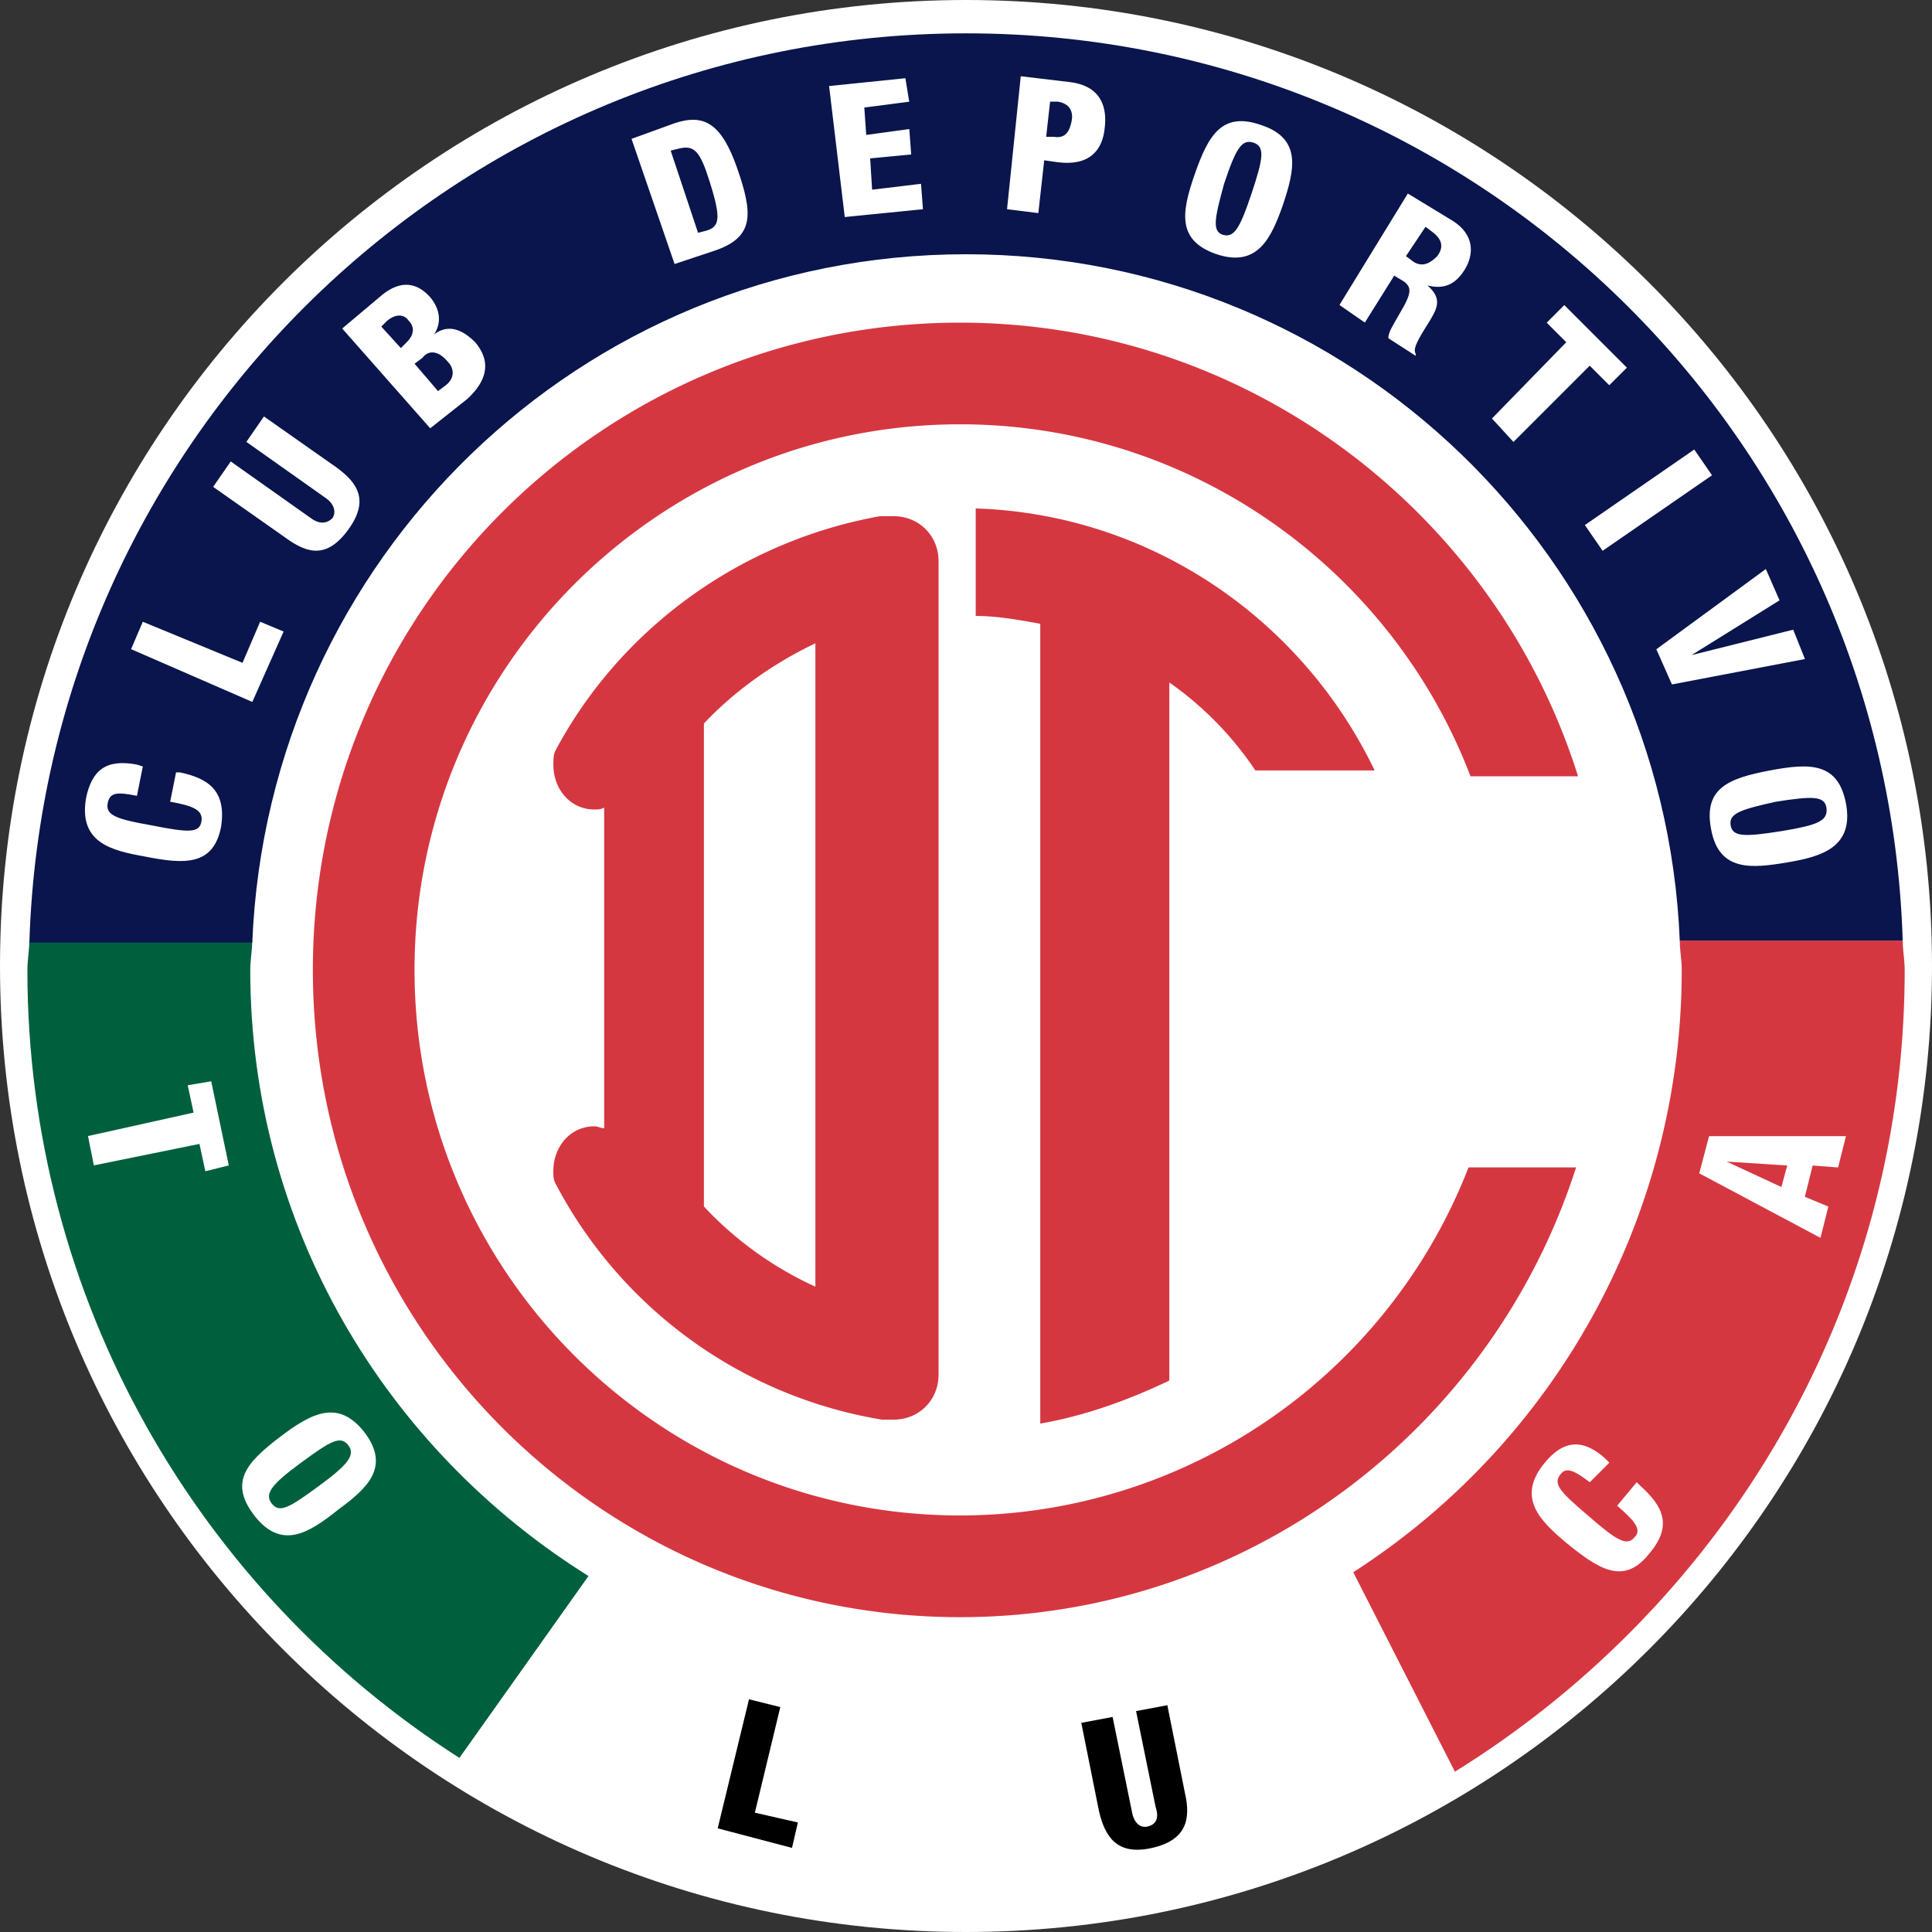
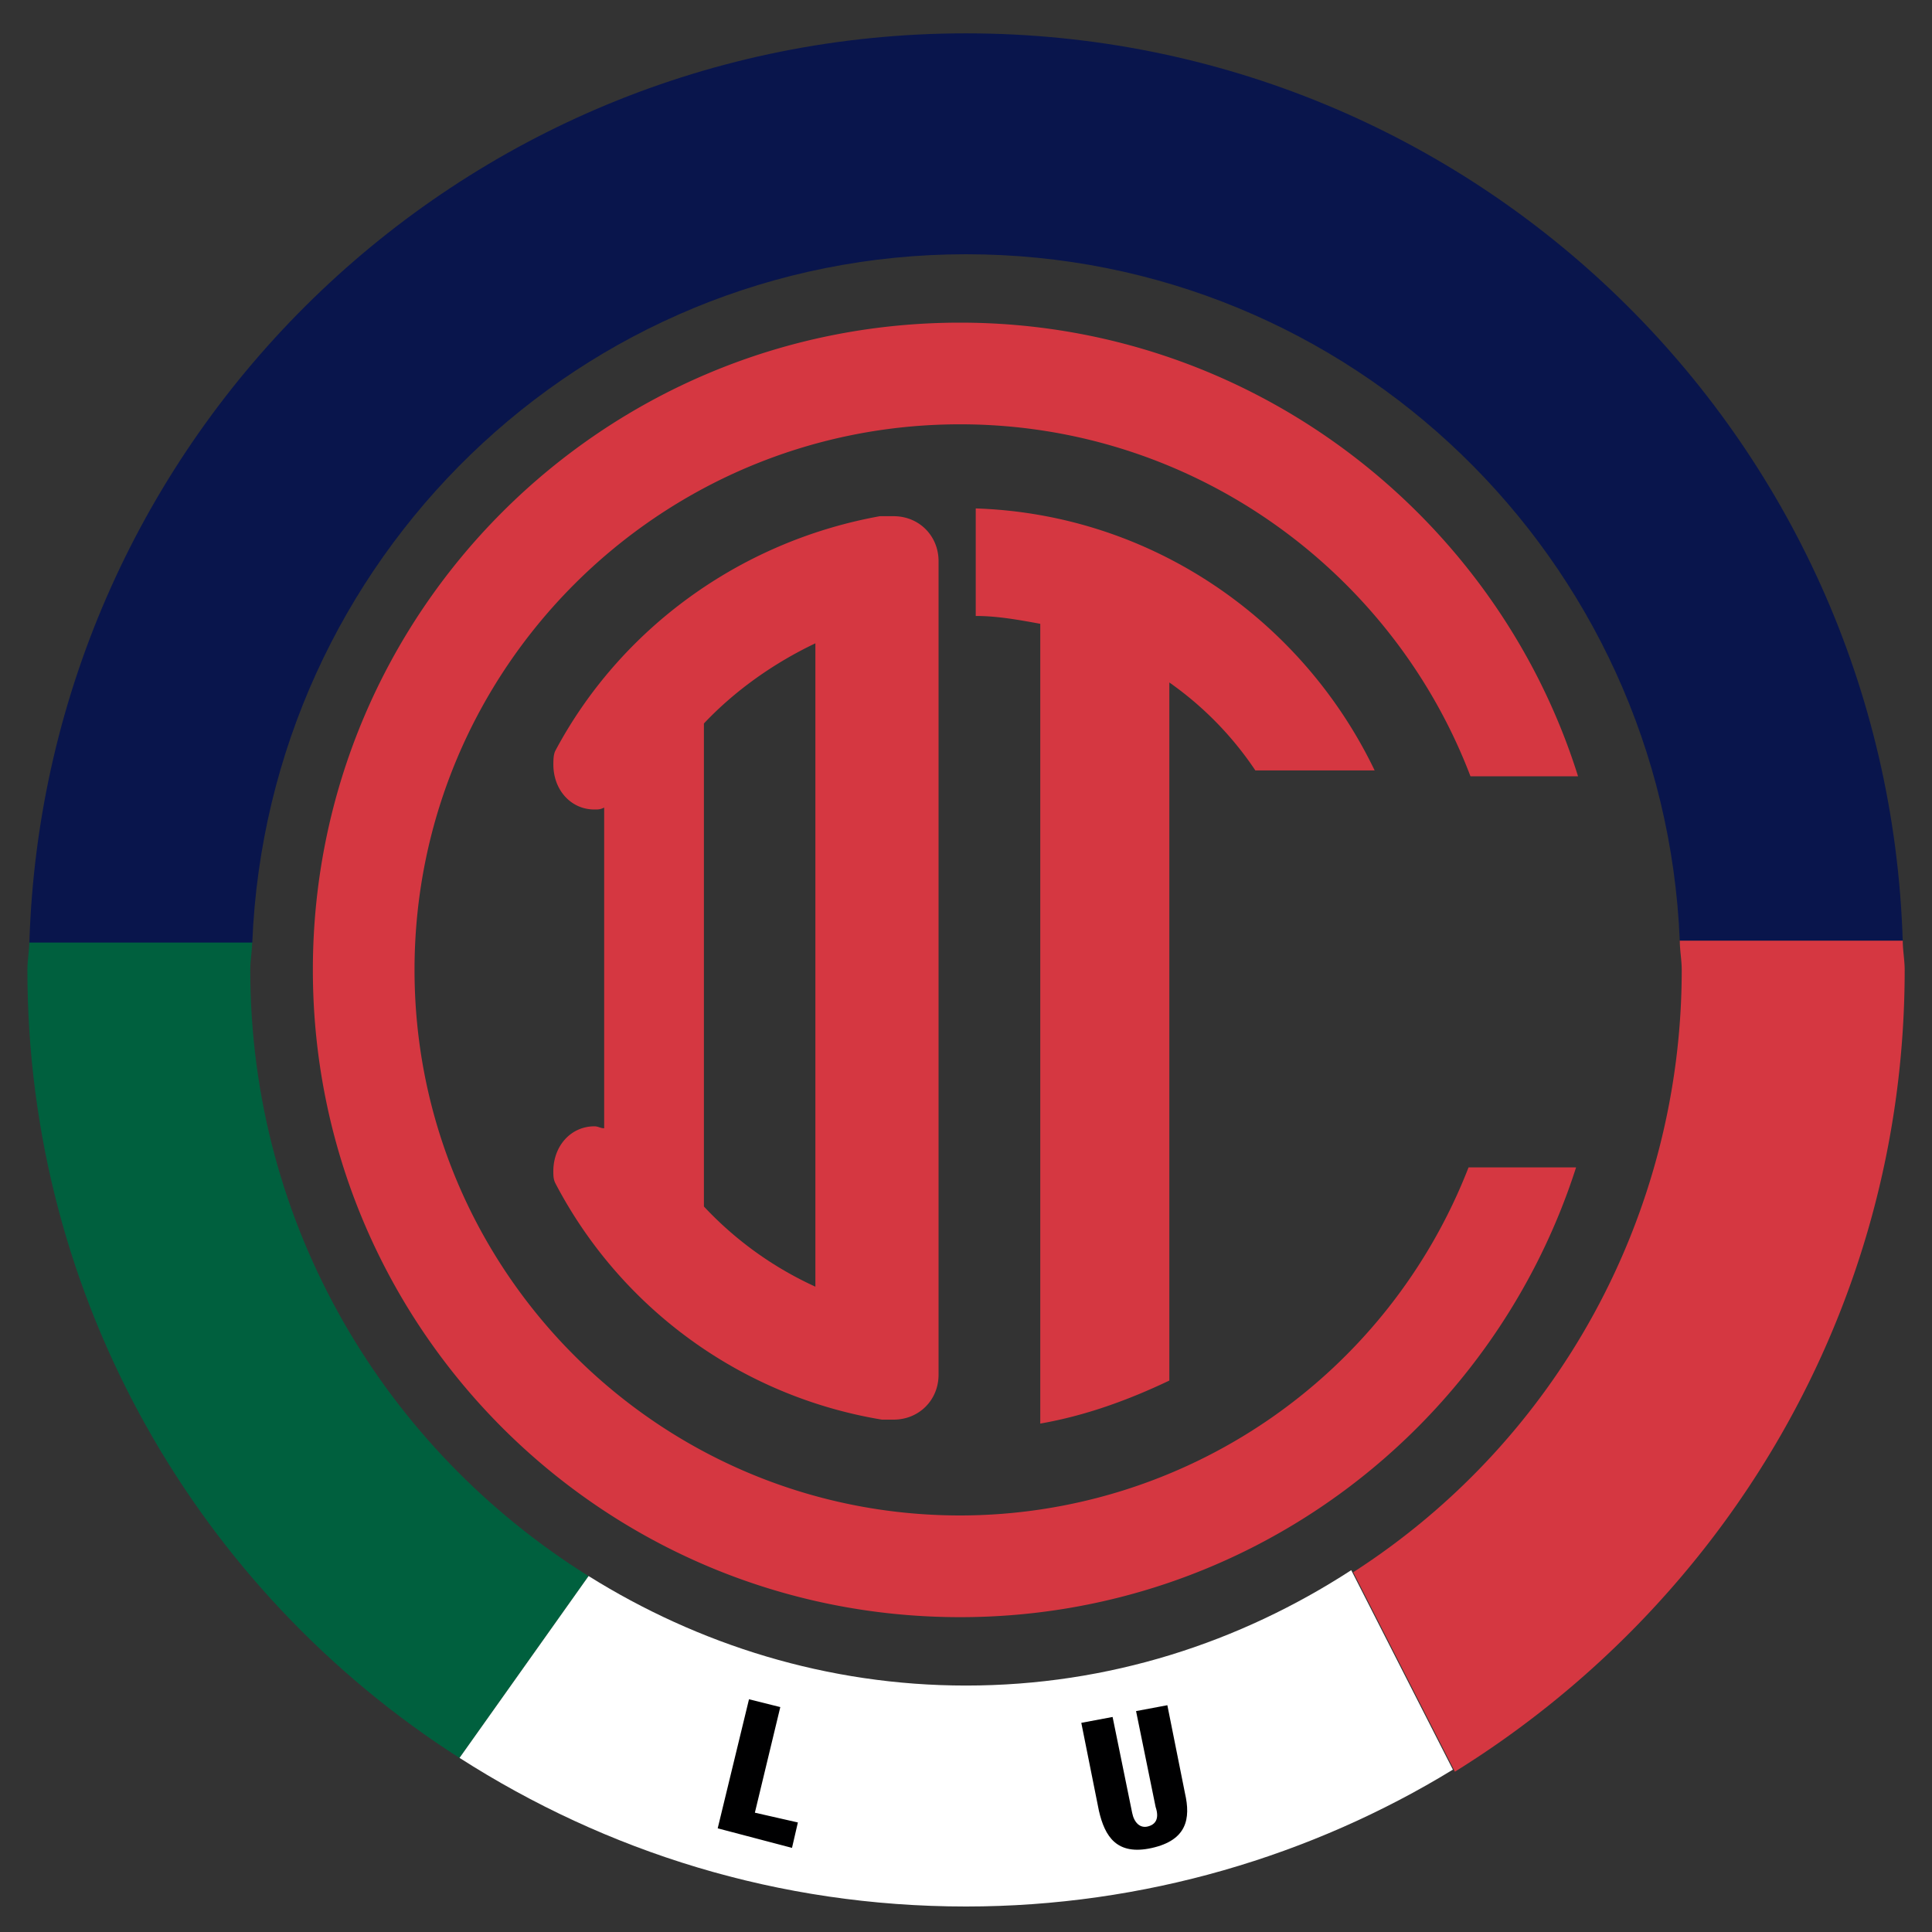
<svg xmlns="http://www.w3.org/2000/svg" width="500" height="500" fill="none">
  <rect width="100%" height="100%" fill="#333333" stroke="none" />
-   <path fill="#fff" d="M500 250c0 138.16-111.84 250-250 250S0 388.16 0 250 111.84 0 250 0s250 111.84 250 250Z" />
  <path fill="#00603E" d="M64.77 251.02c0-2.53.5-5.06.5-7.59H7.59c0 2.53-.5 5.06-.5 7.6 0 85.52 44.53 160.92 111.84 203.94l33.4-47.07C99.7 375 64.77 317.32 64.77 251.02Z" />
  <path fill="#D53741" d="M492.93 251.02c0-2.53-.5-5.06-.5-7.59h-57.7c0 2.53.5 5.06.5 7.6a185.3 185.3 0 0 1-85.01 155.86l26.31 51.62c69.34-43.02 116.4-119.43 116.4-207.49Z" />
  <path fill="#fff" d="M250 436.22c-35.93 0-69.33-10.63-97.67-28.34l-33.4 47.06c37.95 24.3 82.49 38.46 131.07 38.46 46.06 0 89.58-13.15 126.01-35.42l-26.31-51.62c-28.85 18.72-62.75 29.86-99.7 29.86Z" />
  <path fill="#09154C" d="M250 65.8c99.7 0 180.67 78.95 184.72 177.63h57.7C488.35 112.88 381.57 8.63 250 8.63 118.42 8.62 11.64 113.37 7.6 243.94h57.69C69.33 144.75 150.3 65.8 250 65.8Z" />
-   <path fill="#fff" d="M35.44 205.96c-5.06-1-7.08-1-7.59 2.03-.5 3.03 2.53 4.05 11.13 5.56 10.13 2.03 12.66 2.03 13.16-1 .5-3.04-2.53-4.06-8.1-5.07l1.52-7.59h1.02c7.08 1.52 12.14 4.56 10.62 14.17-2.02 10.12-9.61 9.62-19.73 7.6-8.6-1.53-17.21-3.55-15.19-15.19 1.52-7.09 5.06-10.12 13.16-8.6l1.52.5-1.52 7.6ZM33.92 168l3.04-7.09 25.8 10.63 4.56-10.63 6.08 2.53-8.1 18.22L33.92 168ZM87.04 120.94c5.57 4.05 8.6 8.6 3.04 16.2-5.57 7.59-10.63 6.07-16.2 2.02L55.16 126l4.55-6.58 20.75 14.68c2.02 1.52 4.05 1.52 5.57 0 1-1.52.5-3.54-1.52-5.06l-20.75-14.68 4.55-6.58 18.73 13.16ZM88.56 85.02l9.62-8.1c4.55-4.04 9.1-4.55 13.16 0 2.53 3.04 3.03 6.58 1 9.62 2.03-1.52 5.58-3.04 10.63 2.02 2.54 3.04 5.07 8.1-2.02 14.68l-9.61 7.6-22.78-25.82Zm15.19 5.06 1.51-1.52c2.03-2.02 2.03-4.04.5-5.56-1-1.52-3.03-2.03-5.56 0l-1.52 1.52 5.06 5.56Zm9.61 11.14 2.02-1.52c2.54-2.03 2.03-4.56.51-6.08-2.53-3.03-5.06-3.03-6.58-1l-2.02 1.51 6.07 7.09ZM163.44 35.94l11.14-4.05c7.59-2.53 12.14 0 16.2 11.64 4.04 11.64 4.55 17.72-5.57 21.26l-10.63 3.54-11.14-32.39Zm17.21 24.3 2.03-.51c3.54-1.01 4.04-3.04 1-12.65-2.52-8.1-4.04-9.62-8.09-8.6l-2.02.5 7.08 21.25ZM214.57 22.27l19.74-2.03 1 6.08-11.63 1.51.5 7.09 11.14-1.52.5 6.58-10.62 1.01.5 8.1 12.66-1.52.5 6.58-20.24 2.02-4.05-33.9ZM264.17 19.73l12.65 1.51c8.6 1.02 9.62 7.09 9.1 11.64-.5 6.08-4.04 10.13-12.14 9.11l-3.54-.5-1.52 13.66-8.1-1.01 3.55-34.41Zm6.58 15.68h2.02c3.04.51 4.05-1.51 4.56-4.04.5-2.53-.51-4.56-3.55-5.06h-2.02l-1.01 9.1ZM314.78 65.77c-10.12-3.54-9.1-10.63-5.56-20.75s7.08-16.2 17.2-12.65c10.63 3.54 8.6 11.64 5.57 20.75-3.04 8.6-6.58 16.2-17.2 12.65Zm1.52-5.06c3.04 1.01 4.56-1.52 7.6-10.63 3.03-9.1 3.53-12.14.5-13.16-3.04-1-4.56 1.52-7.6 10.63-2.52 9.11-3.03 12.15-.5 13.16ZM364.37 50.1 376 57.17c5.56 3.54 5.56 8.6 3.04 12.65-2.54 4.05-5.57 5.06-9.62 4.05 4.05 3.54 2.53 6.07 0 10.12-3.54 5.57-3.54 6.58-3.04 7.6v.5l-7.08-4.56c0-1.52 1.01-3.03 3.04-6.58 3.03-5.06 3.03-6.57 1-8.1l-2.52-1.51-7.6 12.14-6.57-4.55 17.7-28.85Zm-.5 16.19 2.02 1.52c2.53 1.51 4.55 0 6.07-1.52 1.52-2.03 1.52-4.05-1.01-6.07l-2.03-1.52-5.06 7.59ZM405.35 88.57l-5.06-5.06 4.55-4.56 16.2 16.2-4.56 4.55-5.06-5.06-19.74 19.74-5.56-6.07 19.23-19.74ZM438.47 116.33l-28.31 19.56 4.6 6.66L443.07 123l-4.6-6.67ZM457 147.27l3.54 8.1-22.77 14.17 26.31-6.58 3.04 7.6-34.42 6.57-4.04-9.1L457 147.26ZM442.83 214.59c-2.03-10.63 4.55-13.16 15.18-15.19 10.63-2.02 17.71-2.02 19.74 8.6 2.02 11.14-6.08 13.67-15.19 15.19-9.1 1.52-17.71 2.53-19.73-8.6Zm5.06-1.02c.5 3.04 3.54 3.04 13.16 1.52 9.1-1.52 12.14-2.53 11.63-6.07-.5-3.04-3.54-3.04-13.15-1.52-9.11 2.02-12.15 3.04-11.64 6.07ZM50.1 287.94l-1.52-7.08 6.08-1.02 4.55 21.77-6.07 1.51-1.52-7.08-27.33 5.56-1.52-7.59 27.33-6.07ZM65.8 392.19c-6.58-8.6-2.03-13.67 6.57-20.24 8.6-6.58 15.19-9.62 21.76-1.52 7.09 9.1 1.02 14.67-6.57 20.24-7.6 6.07-14.68 10.63-21.77 1.52Zm4.55-3.04c2.02 2.53 4.55 1.02 12.14-4.55 7.6-5.57 9.62-8.1 7.6-10.63-2.03-2.53-4.56-1.01-12.15 4.55-7.6 5.57-9.62 8.1-7.6 10.63ZM411.44 383.6c-4.05-3.04-6.08-4.05-7.6-2.03-2.02 2.53 0 4.56 7.1 10.63 7.58 6.58 10.11 8.1 12.14 5.57 2.02-2.03-.5-4.56-4.56-8.1l5.06-6.07 1.02 1c5.56 5.07 8.6 10.13 2.02 17.72-6.58 8.1-13.16 3.54-21.26-3.03-6.57-5.57-13.15-11.65-5.56-20.75 4.55-5.57 9.61-6.58 15.69-1.02l1 1.02-5.05 5.06ZM439.77 303.65l2.53-9.61h35.42l-2.02 8.1-6.58-.51-2.03 8.1 6.08 2.53-2.03 8.1-31.37-16.7Zm7.08-3.03 14.17 6.58 1.52-5.57-15.69-1.01Z" />
  <path fill="#000001" d="m193.84 439.77 8.1 2.02-6.58 27.33 11.13 2.53-1.52 6.58-19.23-5.06 8.1-33.4ZM306.67 464.09c1.51 6.58.5 12.14-8.6 14.17-9.12 2.02-12.15-3.04-13.67-9.62l-4.56-22.77 8.1-1.52 5.06 24.8c.5 2.53 2.03 4.05 4.05 3.54 2.02-.5 3.04-2.02 2.02-5.06l-5.06-24.8 8.1-1.52 4.56 22.78Z" />
  <path fill="#D53741" d="M380.06 302.12a141.26 141.26 0 0 1-131.58 90.08c-77.94 0-141.2-63.25-141.2-141.19s63.26-141.2 141.2-141.2c60.22 0 111.84 37.96 132.08 91.1h27.84C387.14 133.1 323.38 83.5 248.48 83.5c-92.61 0-167.51 74.9-167.51 167.51 0 92.61 74.9 167.51 167.5 167.51 74.4 0 137.66-48.58 159.42-116.4h-27.83Z" />
  <path fill="#D53741" d="M252.52 131.58v27.83c5.57 0 11.14 1.01 16.7 2.03v206.98c11.64-2.02 22.78-6.07 33.4-11.13V176.62a86.72 86.72 0 0 1 22.27 22.77h30.87c-18.72-38.97-57.69-66.3-103.24-67.81ZM182.17 187.24c8.1-8.6 18.22-15.7 28.85-20.75v166.5a91.37 91.37 0 0 1-28.85-20.75v-125Zm60.73-42c0-6.59-5.06-11.65-11.64-11.65h-3.54c-36.44 6.58-67.31 29.36-84.01 60.73-.5 1.02-.5 2.53-.5 3.55 0 6.57 4.55 11.63 10.62 11.63 1.01 0 1.52 0 2.53-.5V291.99c-1.01 0-1.52-.5-2.53-.5-6.07 0-10.63 5.06-10.63 11.64 0 1.01 0 2.02.5 3.04a116.9 116.9 0 0 0 84.52 61.23h3.04c6.58 0 11.64-5.06 11.64-11.64V145.23Z" />
</svg>